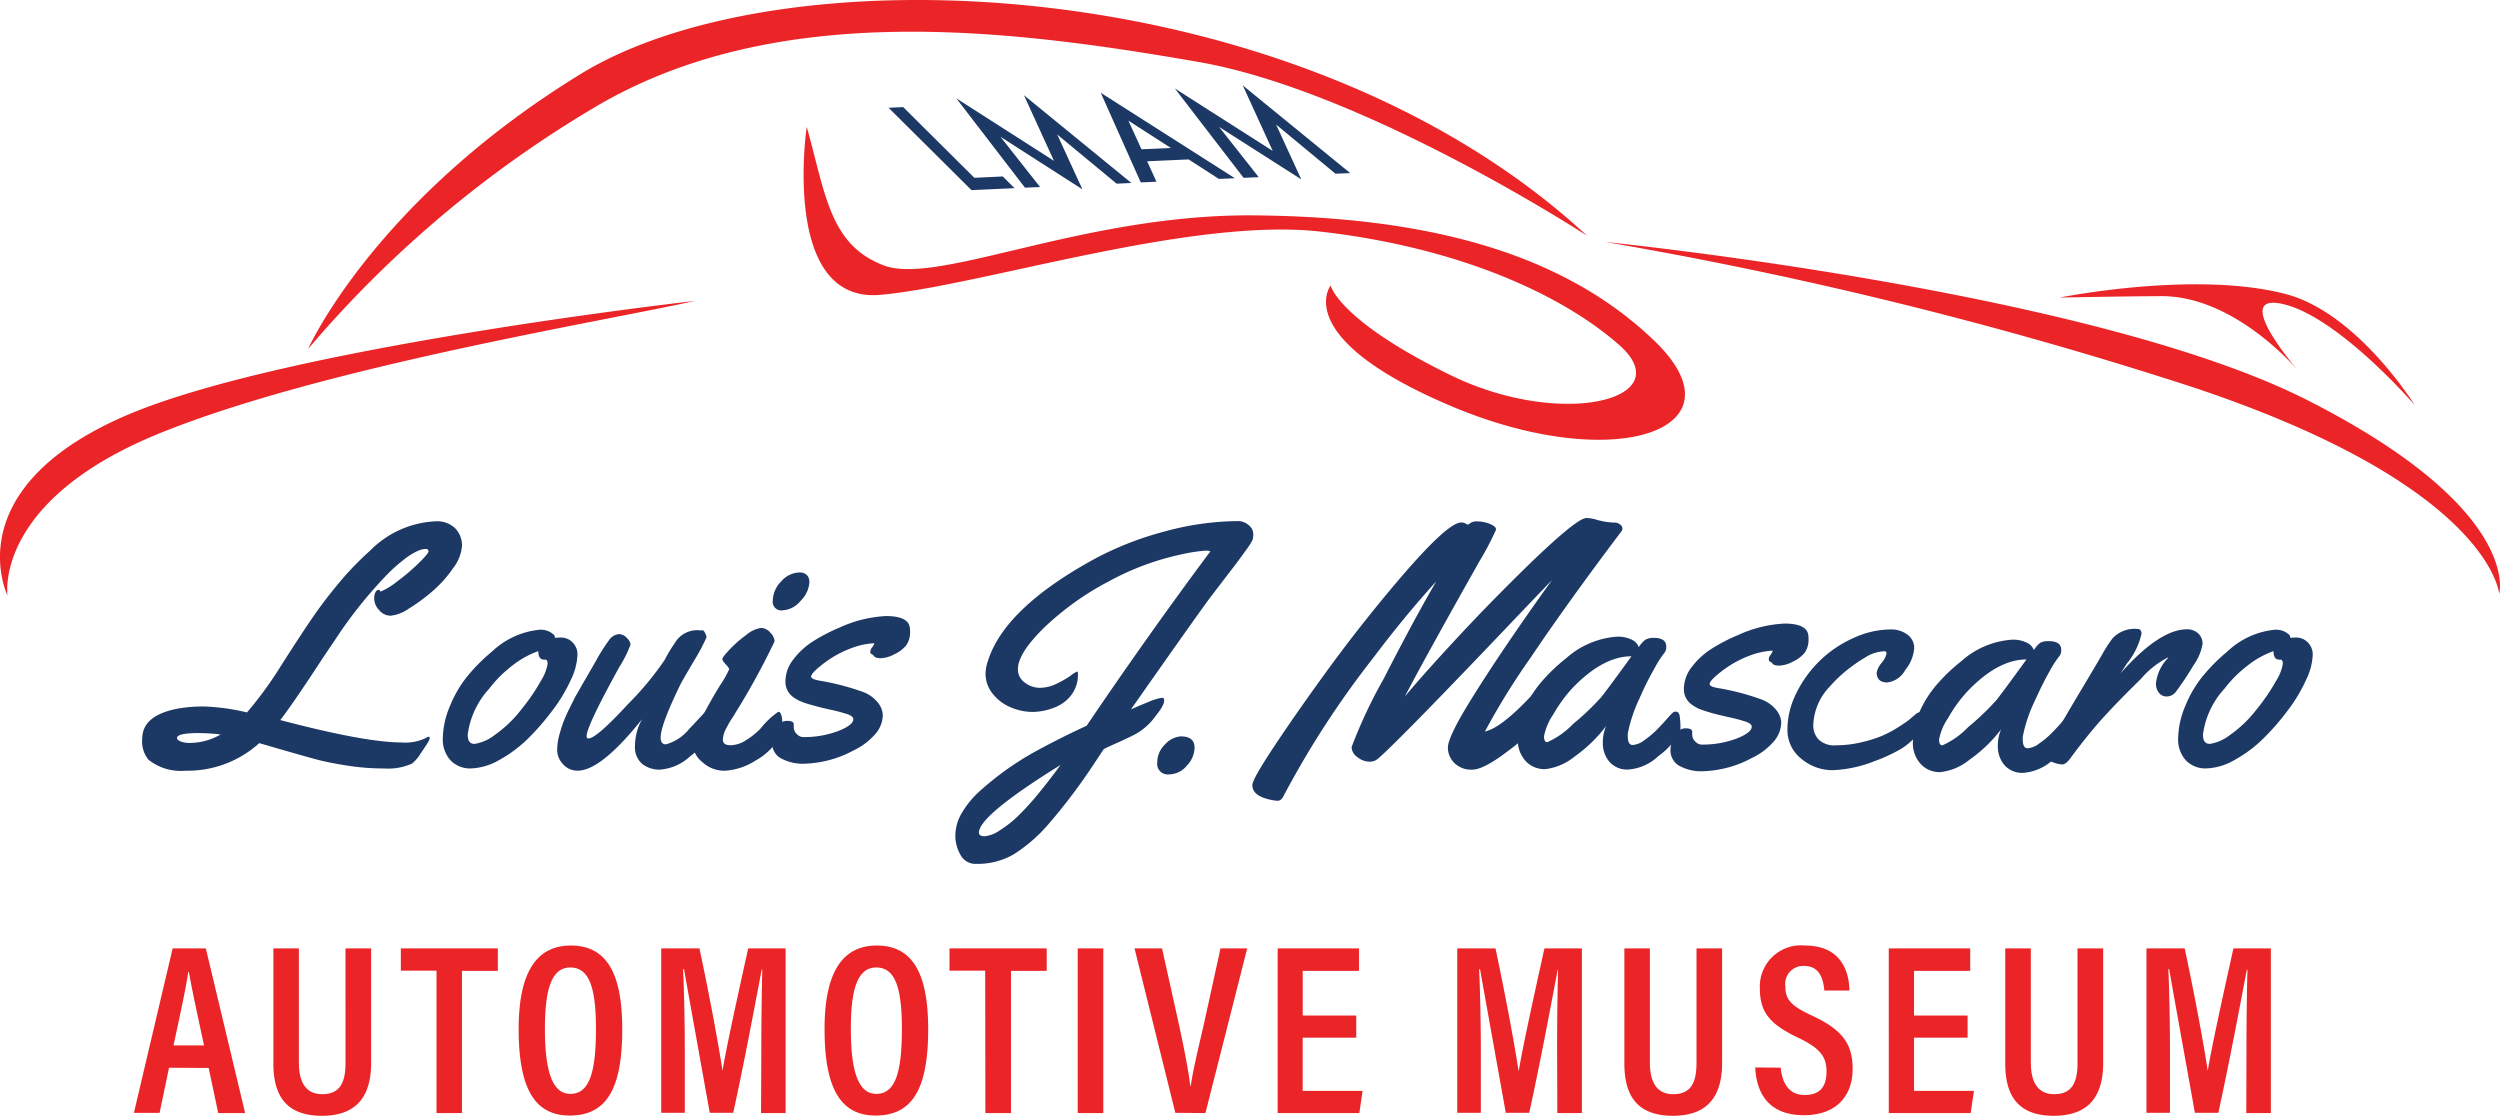
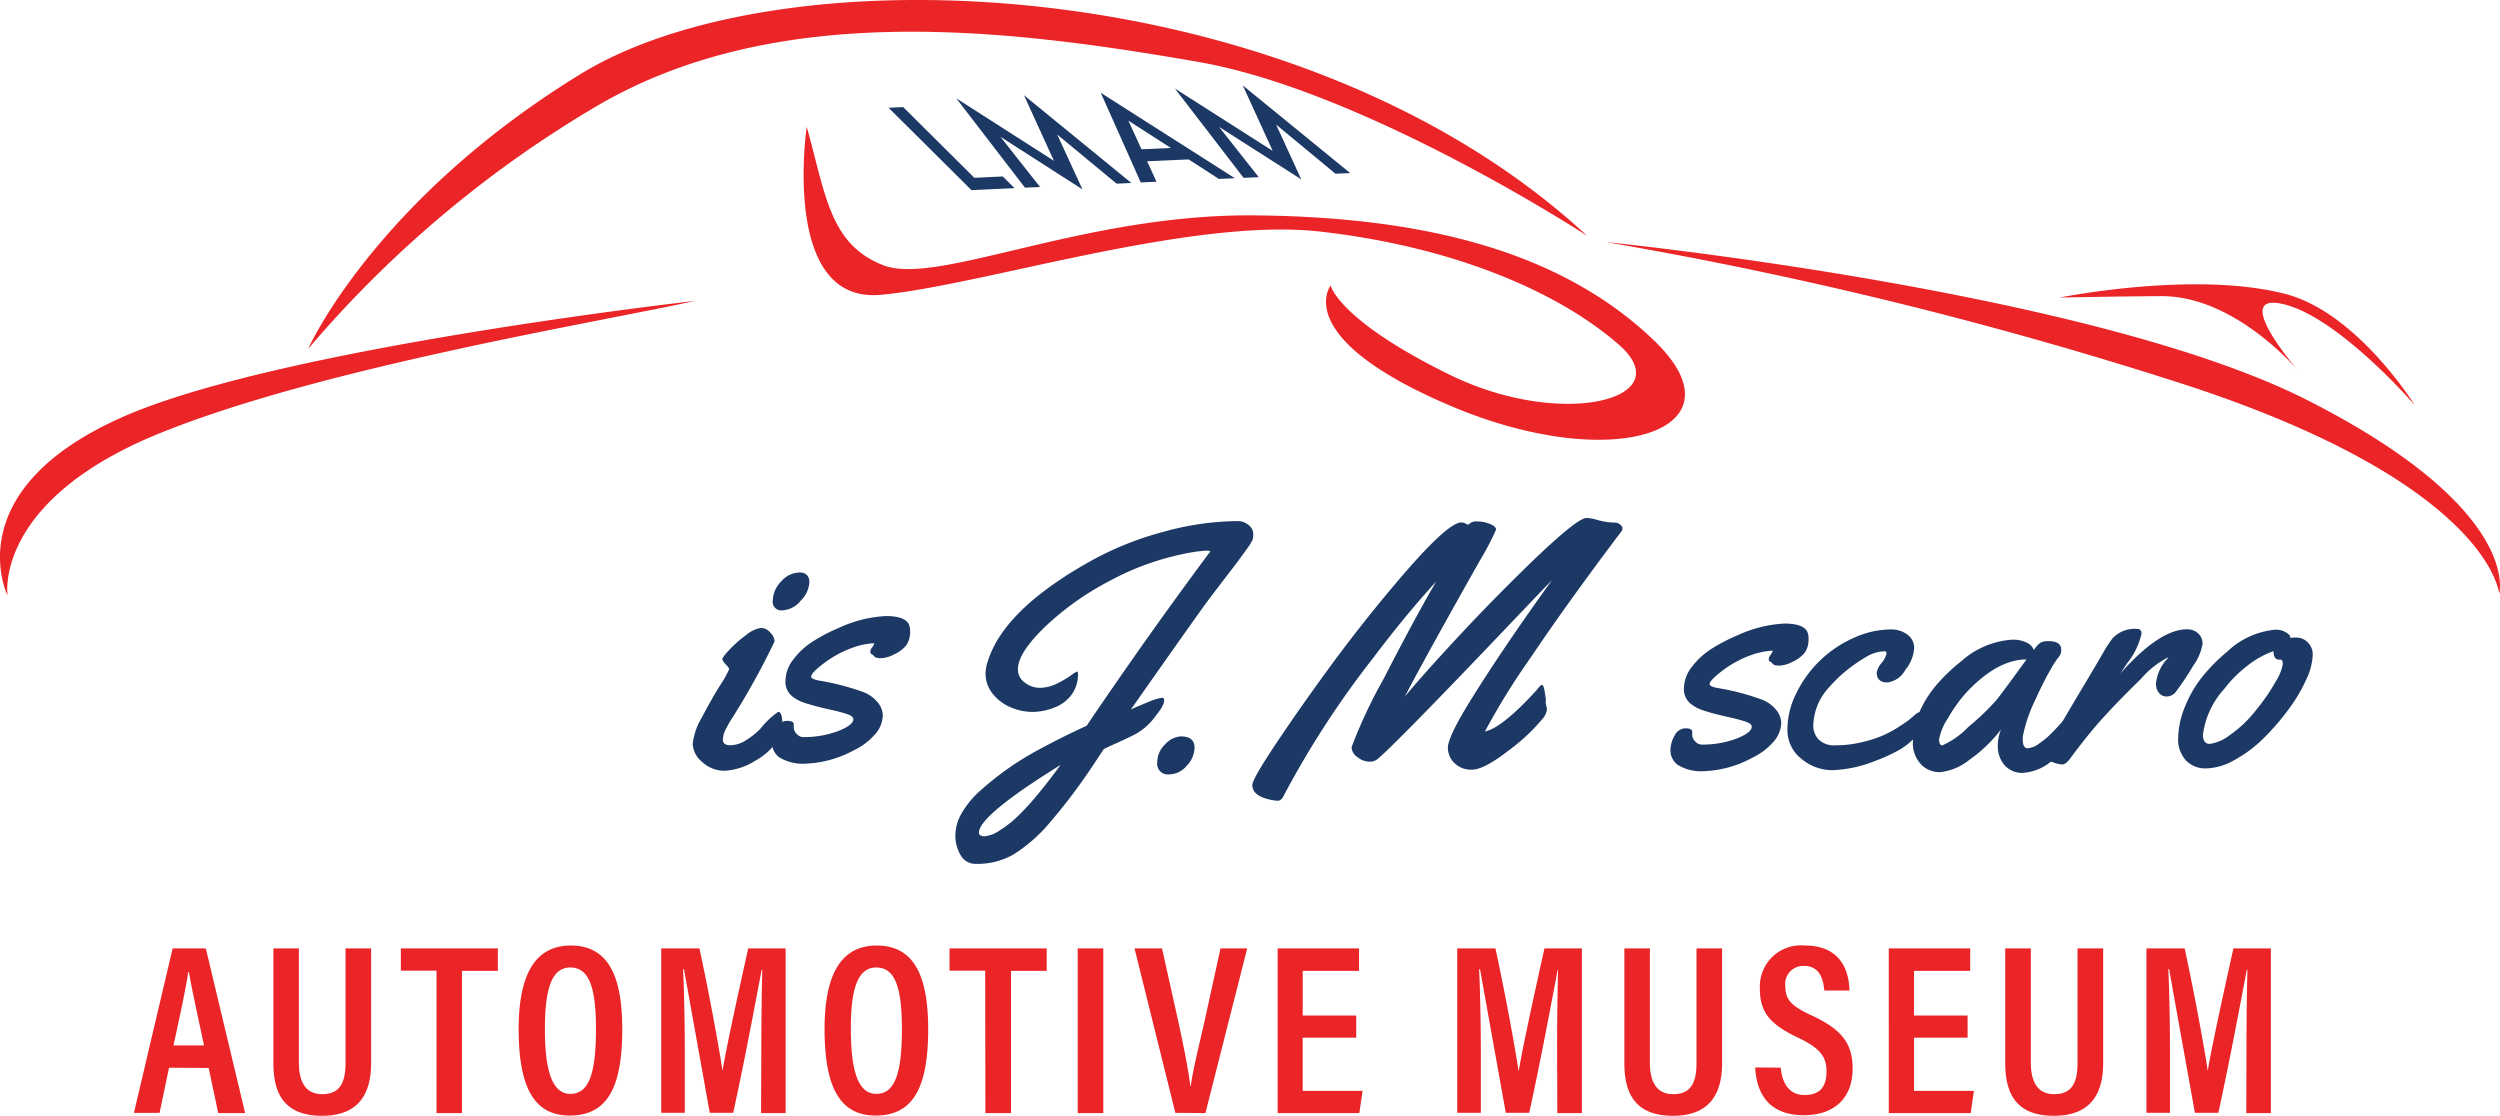
<svg xmlns="http://www.w3.org/2000/svg" width="232.238" height="103.65">
-   <path d="M24.082 69.034a9.91 9.91 0 01-6.847 2.561 4.818 4.818 0 01-3.437-1.018 2.648 2.648 0 01-.584-1.958q0-2.155 3.282-2.789a13.329 13.329 0 012.479-.2 19.91 19.91 0 013.967.552 35.147 35.147 0 003.2-4.4q1.853-2.9 2.935-4.473t2.447-3.2a28.159 28.159 0 012.867-2.967 9.123 9.123 0 016.007-2.711 2.419 2.419 0 011.913.671 2.346 2.346 0 01.612 1.557 3.907 3.907 0 01-.84 2.132 11.1 11.1 0 01-1.94 2.159 17.15 17.15 0 01-2.173 1.593 3.579 3.579 0 01-1.689.653 1.369 1.369 0 01-1.059-.52 1.57 1.57 0 01-.456-1.009 1.292 1.292 0 01.128-.68.351.351 0 01.269-.192c.1 0 .151.055.173.169a6.39 6.39 0 001.575-.963 18.715 18.715 0 001.981-1.684c.6-.589.913-.954.913-1.1s-.091-.224-.269-.224a2.1 2.1 0 00-.73.187 5.934 5.934 0 00-1.232.762 14.79 14.79 0 00-1.666 1.488 41.082 41.082 0 00-4.852 6.117q-.616.89-1.739 2.6-2.282 3.465-3.282 4.743 7.9 2.081 11.293 2.081a4.336 4.336 0 002.2-.4.863.863 0 01.31-.137c.05 0 .078.041.078.123a.844.844 0 01-.142.37c-.091.164-.32.511-.685 1.045a3.766 3.766 0 01-.808.959 5.373 5.373 0 01-2.565.456 22.044 22.044 0 01-3.451-.265q-1.643-.26-2.643-.516c-.666-.169-1.657-.456-2.962-.826zm-5.624-.936c-1.342 0-2.018.16-2.018.456 0 .123.119.233.347.324a2.255 2.255 0 00.826.137 5.761 5.761 0 002.88-.785 16.5 16.5 0 00-2.036-.129zm33.75-8.87a1.47 1.47 0 01.949.415 1.575 1.575 0 01.484 1.269 5.893 5.893 0 01-.6 2.218 14.608 14.608 0 01-1.652 2.775 23.042 23.042 0 01-2.282 2.648 12.051 12.051 0 01-2.711 2.036 5.628 5.628 0 01-2.643.794 2.524 2.524 0 01-1.9-.749 2.894 2.894 0 01-.717-2.081 7.915 7.915 0 01.657-2.949 10.727 10.727 0 011.684-2.857 16.629 16.629 0 012.237-2.228 7.436 7.436 0 014.4-2.018 1.767 1.767 0 011.278.415.361.361 0 01.155.246v.091a5.935 5.935 0 01.657-.027zm-1.552 2.05h-.11c-.361 0-.539-.265-.539-.79a8.321 8.321 0 00-2.36 1.3 11.466 11.466 0 00-2.2 2.186 7.8 7.8 0 00-2 4.268q0 .863.63.863a4.007 4.007 0 001.881-.831 11.247 11.247 0 002.474-2.374 18.193 18.193 0 001.826-2.675 4.268 4.268 0 00.612-1.538c0-.274-.068-.406-.192-.406zm15.082 4.851c.2 0 .315.146.356.456a6.708 6.708 0 01.059.913 1.6 1.6 0 01-.091.662 7.76 7.76 0 01-1.954 2.1 4.593 4.593 0 01-2.867 1.237 2.625 2.625 0 01-1.543-.5 2.03 2.03 0 01-.708-1.748 5.021 5.021 0 01.662-2.451q-3.821 4.793-5.993 4.793a1.753 1.753 0 01-1.369-.616 1.926 1.926 0 01-.53-1.274 5.336 5.336 0 01.183-1.369c.123-.456.256-.886.393-1.255a13.852 13.852 0 01.616-1.369c.274-.543.456-.94.607-1.187s.347-.621.639-1.118.68-1.169 1.159-2.008a16.778 16.778 0 011.182-1.872 1.292 1.292 0 01.913-.616 1.009 1.009 0 01.785.361 1.032 1.032 0 01.342.6 11.023 11.023 0 01-1.036 2.077q-3.049 5.519-3.049 6.427c0 .151.059.228.169.228q.739 0 3.684-3.2a28.271 28.271 0 003.405-4.108 12.4 12.4 0 01.913-1.52 2.392 2.392 0 012.364-1.214 1.96 1.96 0 01.265 0c.059 0 .132.1.215.265a.949.949 0 01.123.383 18.782 18.782 0 01-1.223 2.282q-1.091 1.862-1.21 2.109-1.826 3.757-1.826 4.9c0 .456.164.648.493.648a4.218 4.218 0 002.159-1.433c.306-.315.612-.639.913-.968s.488-.52.561-.58a.42.42 0 01.239-.035z" fill="#1c3864" />
  <path d="M72.69 67.498a1.758 1.758 0 01-.091.662 5.811 5.811 0 01-2.406 2.488 5.934 5.934 0 01-2.867.949 2.99 2.99 0 01-2.1-.817 2.319 2.319 0 01-.876-1.666 6.035 6.035 0 01.849-2.465q.844-1.616 1.693-2.985a10.116 10.116 0 00.844-1.488c0-.078-.1-.228-.315-.456s-.315-.393-.315-.5.215-.393.639-.849a10.955 10.955 0 011.557-1.369 2.8 2.8 0 011.4-.671 1.15 1.15 0 01.872.456 1.241 1.241 0 01.383.785 66.782 66.782 0 01-3.652 6.669 4.536 4.536 0 01-.256.411c-.137.21-.246.383-.324.52s-.164.306-.269.5a2.428 2.428 0 00-.306 1.032c0 .352.237.525.708.525a2.739 2.739 0 001.47-.484 6.787 6.787 0 001.321-1.064 7.645 7.645 0 011.648-1.557c.256-.013.393.457.393 1.374zm2.5-13.447a2.634 2.634 0 01-.817 1.762 2.337 2.337 0 01-1.7.886.794.794 0 01-.886-.913 2.593 2.593 0 01.776-1.767 2.323 2.323 0 011.716-.84.913.913 0 01.666.233.844.844 0 01.237.639z" fill="#1c3864" />
  <path d="M73.735 67.289v.246a.881.881 0 00.292.662.835.835 0 00.539.274 8.974 8.974 0 003.273-.552c.954-.37 1.429-.739 1.429-1.109 0-.173-.173-.329-.516-.456a15.819 15.819 0 00-1.744-.456 30.741 30.741 0 01-1.78-.456 8.5 8.5 0 01-.876-.3 3.331 3.331 0 01-.662-.383 1.735 1.735 0 01-.726-1.52 3.337 3.337 0 01.749-2 7 7 0 011.872-1.7 16.52 16.52 0 012.419-1.246 11.677 11.677 0 014.3-1.064q1.712 0 2.113.739a1.369 1.369 0 01.123.589v.1a2.1 2.1 0 01-.347 1.278 3.008 3.008 0 01-1.1.835 2.894 2.894 0 01-1.187.37 1.465 1.465 0 01-.552-.064.6.6 0 01-.192-.16.457.457 0 00-.192-.146c-.078-.032-.119-.11-.119-.233a.6.6 0 01.155-.379 1.205 1.205 0 00.215-.406 6.869 6.869 0 00-2.127.456 9.942 9.942 0 00-1.9.945 11.075 11.075 0 00-1.319 1c-.347.315-.525.552-.525.7s.237.269.712.365a23.025 23.025 0 014.19 1.091 3.2 3.2 0 011.369 1.05 1.954 1.954 0 01.388 1.064 2.771 2.771 0 01-.785 1.862 6.157 6.157 0 01-1.945 1.433 10.152 10.152 0 01-4.318 1.214 4.263 4.263 0 01-2.543-.561 1.657 1.657 0 01-.7-1.333 2.739 2.739 0 01.393-1.424 1.155 1.155 0 011.009-.653c.409.008.615.108.615.328zm31.317-1.379c.379-.183.913-.411 1.593-.685a5.246 5.246 0 011.3-.406c.132 0 .2.068.2.215a1.041 1.041 0 01-.11.456 2.519 2.519 0 01-.224.4c-.073.11-.173.251-.3.415l-.233.306a5.614 5.614 0 01-2.121 1.748q-.479.246-1.369.644c-.593.265-1.018.456-1.255.589l-.817 1.232a54.075 54.075 0 01-4.35 5.774 14.415 14.415 0 01-3.236 2.789 6.77 6.77 0 01-3.46.863 1.57 1.57 0 01-1.438-.822 3.588 3.588 0 01-.484-1.853 4.177 4.177 0 01.639-2.118 8.641 8.641 0 011.762-2.086 29.523 29.523 0 012.355-1.881 28.449 28.449 0 012.739-1.716q2.415-1.31 4.7-2.355 5.592-8.267 11.357-16.017c.082-.082.123-.142.123-.183s-.151-.064-.456-.064a14.811 14.811 0 00-2.063.31 25.005 25.005 0 00-6.947 2.565 26.246 26.246 0 00-5.934 4.25q-2.465 2.4-2.465 3.889a1.493 1.493 0 00.644 1.242 2.282 2.282 0 001.4.484 3.574 3.574 0 001.538-.374 9.068 9.068 0 001.319-.758 2.629 2.629 0 01.6-.379c.055 0 .078.073.078.219a3.163 3.163 0 01-.593 1.931 3.51 3.51 0 01-1.616 1.2 5.578 5.578 0 01-2.008.4 5.226 5.226 0 01-1.967-.4 4.2 4.2 0 01-1.7-1.246 2.944 2.944 0 01-.7-1.926 3.652 3.652 0 01.2-1.1q1.52-4.957 9.965-9.563a29.67 29.67 0 016.482-2.529 26.278 26.278 0 016.774-.963 1.506 1.506 0 011.013.37 1.054 1.054 0 01.434.79 1.912 1.912 0 01-.064.584 5.98 5.98 0 01-.552.876q-.493.685-1 1.369-1.406 1.826-2.392 3.127t-7.361 10.387zm-6.532 5.149q-7.577 4.7-7.582 6.286c0 .224.178.338.534.338a2.921 2.921 0 001.392-.539 10.17 10.17 0 001.625-1.264 23.276 23.276 0 001.625-1.739q1.247-1.482 2.406-3.082zm9.724-1.922a2.132 2.132 0 011.447-.73c.854 0 1.278.351 1.278 1.05a2.483 2.483 0 01-.721 1.671 2.155 2.155 0 01-1.634.808.986.986 0 01-1.109-1.123 2.282 2.282 0 01.739-1.675zm35.339-3.862l.123.584a1.575 1.575 0 01-.383.881 18.121 18.121 0 01-3.259 3.04c-1.493 1.146-2.6 1.716-3.3 1.716a2.191 2.191 0 01-1.662-.621 1.99 1.99 0 01-.6-1.424q0-.959 2-4.222 3-4.857 7.669-11.339-.986 1.013-5.236 5.478-9.412 9.86-11 11.17a1.159 1.159 0 01-.762.215 1.789 1.789 0 01-1.054-.406 1.155 1.155 0 01-.557-.913v-.05a46.182 46.182 0 012.976-6.331q2.917-5.688 4.884-9.043-2.917 3.2-5.888 7.148a85.342 85.342 0 00-8.271 12.735c-.155.329-.342.493-.571.493a4.281 4.281 0 01-.986-.173c-.913-.246-1.369-.676-1.369-1.292q0-.557 2.282-3.967t5.254-7.459q2.994-4.04 6.194-7.787 4.423-5.176 5.683-5.176a.831.831 0 01.388.1.762.762 0 00.228.1.132.132 0 00.1-.046.986.986 0 01.79-.246 2.981 2.981 0 011.155.233c.379.155.566.329.566.525a26.209 26.209 0 01-1.543 2.94q-5.163 9.157-6.934 12.571 1.7-2.045 4.848-5.436t6.628-6.779q4.519-4.378 5.4-4.373a3.432 3.432 0 01.913.151 6.518 6.518 0 001.826.278.849.849 0 01.425.21.456.456 0 01.178.329.406.406 0 01-.1.278q-5.021 6.655-8.44 11.74a65.137 65.137 0 00-4.236 6.847q1.616-.342 4.82-3.866a2.465 2.465 0 01.2-.246 1.335 1.335 0 00.11-.123q.26-.306.4.383c.041.269.073.456.087.561s.032.224.046.342a1.658 1.658 0 01-.022.27z" fill="#1c3864" />
-   <path d="M153.616 59.254c.781 0 1.169.269 1.169.8a.845.845 0 01-.2.63 10.009 10.009 0 00-.854 1.333 29.377 29.377 0 00-1.447 2.9 13.667 13.667 0 00-1.027 3.013 1.674 1.674 0 00-.046.429q0 .849.456.849a2 2 0 001.091-.456 7.968 7.968 0 001.128-.936c.329-.338.648-.676.959-1.027a7.045 7.045 0 01.566-.6.392.392 0 01.274-.078c.2 0 .315.146.356.456a6.7 6.7 0 01.064.913 1.58 1.58 0 01-.1.662 7.409 7.409 0 01-1.963 2.109 4.562 4.562 0 01-2.739 1.232 2.168 2.168 0 01-1.826-.753 2.643 2.643 0 01-.584-1.671 3.948 3.948 0 01.306-1.611 13.311 13.311 0 01-2.944 2.844 5.208 5.208 0 01-2.7 1.155 2.387 2.387 0 01-1.712-.63 2.839 2.839 0 01-.844-2.182 6.879 6.879 0 01.621-2.8 10.162 10.162 0 011.643-2.574 16.337 16.337 0 012.232-2.118 7.942 7.942 0 014.715-2 2.93 2.93 0 011.369.278 1.273 1.273 0 01.662.694 2.365 2.365 0 01.625-.7 1.589 1.589 0 01.75-.161zm-2.063 1.712q-2.634 0-5.455 2.926a13.123 13.123 0 00-1.826 2.511 5.206 5.206 0 00-.84 2c0 .361.1.539.306.539a7.57 7.57 0 002.406-1.7 23.741 23.741 0 002.62-2.5q.708-.896 2.789-3.776z" fill="#1c3864" />
  <path d="M157.199 67.982v.246a.872.872 0 00.292.662.821.821 0 00.539.278 8.975 8.975 0 003.273-.552q1.424-.557 1.424-1.109c0-.178-.169-.329-.516-.456a16.169 16.169 0 00-1.739-.456c-.817-.187-1.41-.338-1.78-.456a8.506 8.506 0 01-.876-.3 3.605 3.605 0 01-.662-.388 1.73 1.73 0 01-.726-1.515 3.328 3.328 0 01.749-2 7 7 0 011.871-1.7 16.521 16.521 0 012.419-1.246 11.676 11.676 0 014.3-1.064q1.712 0 2.113.739a1.369 1.369 0 01.123.584v.1a2.113 2.113 0 01-.347 1.278 3.054 3.054 0 01-1.1.831 2.912 2.912 0 01-1.187.37 1.5 1.5 0 01-.552-.059.557.557 0 01-.192-.164.515.515 0 00-.2-.146c-.078-.032-.114-.1-.114-.228a.6.6 0 01.155-.379 1.182 1.182 0 00.215-.411 7 7 0 00-2.127.456 9.993 9.993 0 00-1.9.949 11 11 0 00-1.315 1c-.351.32-.525.552-.525.7s.237.269.708.361a22.312 22.312 0 014.19 1.1 3.2 3.2 0 011.369 1.045 2.017 2.017 0 01.388 1.064 2.775 2.775 0 01-.79 1.867 6.071 6.071 0 01-1.94 1.429 10.1 10.1 0 01-4.323 1.219 4.209 4.209 0 01-2.538-.561 1.666 1.666 0 01-.7-1.333 2.739 2.739 0 01.393-1.424 1.155 1.155 0 011.009-.657c.414.002.619.111.619.326zm19.131-.425q.794-.507 1.027-.7c.151-.132.333-.283.539-.456a.885.885 0 01.507-.26c.205 0 .31.233.31.7a2.4 2.4 0 01-.689 1.511 6.021 6.021 0 01-1.7 1.369 15.418 15.418 0 01-2.173.981 11.754 11.754 0 01-3.907.844 4.478 4.478 0 01-2.9-1.054 3.387 3.387 0 01-1.3-2.739 7.573 7.573 0 01.849-3.405 10.759 10.759 0 015.277-5.076 8.39 8.39 0 013.487-.8 2.492 2.492 0 011.5.456 1.538 1.538 0 01.662 1.31 3.652 3.652 0 01-.826 1.995 2.21 2.21 0 01-1.671 1.164c-.657 0-.986-.315-.986-.94a2.022 2.022 0 01.456-.876 2.068 2.068 0 00.456-.858c0-.146-.059-.224-.173-.224a3.551 3.551 0 00-1.826.589 14.61 14.61 0 00-1.762 1.232 12.439 12.439 0 00-1.5 1.447 5.427 5.427 0 00-1.543 3.62 1.9 1.9 0 00.488 1.3 2.081 2.081 0 001.63.548 10.214 10.214 0 002.305-.269 11.825 11.825 0 001.9-.584 10.431 10.431 0 001.561-.822z" fill="#1c3864" />
  <path d="M190.302 59.558c.781 0 1.173.265 1.173.8a.872.872 0 01-.2.634 8.8 8.8 0 00-.858 1.333c-.434.753-.913 1.721-1.447 2.894a13.541 13.541 0 00-1.022 3.013 1.517 1.517 0 00-.046.429c0 .566.151.849.456.849a2.022 2.022 0 001.091-.456 7.762 7.762 0 001.127-.94c.329-.333.648-.676.963-1.022a7.9 7.9 0 01.561-.6.429.429 0 01.278-.078c.192 0 .31.151.352.456a6.748 6.748 0 01.064.913 1.707 1.707 0 01-.091.666 7.573 7.573 0 01-1.967 2.109 4.562 4.562 0 01-2.739 1.232 2.173 2.173 0 01-1.826-.753 2.694 2.694 0 01-.584-1.675 3.911 3.911 0 01.306-1.607 13.265 13.265 0 01-2.931 2.816 5.209 5.209 0 01-2.707 1.155 2.369 2.369 0 01-1.707-.63 2.821 2.821 0 01-.849-2.177 6.846 6.846 0 01.625-2.807 10.121 10.121 0 011.639-2.57 16.594 16.594 0 012.232-2.118 7.867 7.867 0 014.715-2 2.848 2.848 0 011.369.278 1.251 1.251 0 01.662.689 2.281 2.281 0 01.625-.7 1.588 1.588 0 01.735-.128zm-2.05 1.7q-2.634 0-5.455 2.93a12.983 12.983 0 00-1.826 2.511 5.206 5.206 0 00-.84 2c0 .356.105.539.31.539a7.584 7.584 0 002.4-1.7 24.1 24.1 0 002.62-2.506q.696-.884 2.791-3.774z" fill="#1c3864" />
  <path d="M196.965 62.568q3.652-4.108 6.19-4.108a1.465 1.465 0 011.041.379 1.269 1.269 0 01.411.977 4.825 4.825 0 01-.858 2.013 28.246 28.246 0 01-1.579 2.378 1.091 1.091 0 01-.867.493.913.913 0 01-.758-.351 1.369 1.369 0 01-.269-.831 3.941 3.941 0 011.141-2.406l-.032-.032a8.183 8.183 0 00-2.515 2q-2.008 1.954-3.423 3.506t-3.058 3.766c-.315.456-.589.662-.808.662a2.666 2.666 0 01-.876-.205 3.616 3.616 0 01-.662-.3.379.379 0 01-.119-.31 1.274 1.274 0 01.123-.5 6.841 6.841 0 01.456-.813c.219-.347.552-.913 1-1.693s1.146-1.963 2.091-3.542 1.506-2.538 1.693-2.867a12.727 12.727 0 01.954-1.479 2.792 2.792 0 012.324-.877c.247 0 .37.151.37.456a6.779 6.779 0 01-1.342 2.739zm16.439-3.34a1.47 1.47 0 01.945.415 1.579 1.579 0 01.488 1.269 5.83 5.83 0 01-.6 2.218 14.561 14.561 0 01-1.648 2.775 22.643 22.643 0 01-2.282 2.647 12.051 12.051 0 01-2.711 2.036 5.6 5.6 0 01-2.638.794 2.511 2.511 0 01-1.9-.749 2.876 2.876 0 01-.717-2.081 7.993 7.993 0 01.653-2.949 10.741 10.741 0 011.689-2.857 16.6 16.6 0 012.232-2.228 7.451 7.451 0 014.4-2.018 1.767 1.767 0 011.278.415.361.361 0 01.155.246v.091a6.018 6.018 0 01.657-.027zm-1.557 2.05h-.11c-.361 0-.539-.265-.539-.79a8.362 8.362 0 00-2.355 1.3 11.49 11.49 0 00-2.2 2.186 7.8 7.8 0 00-2 4.268c0 .575.215.863.634.863a4.044 4.044 0 001.881-.831 11.234 11.234 0 002.469-2.374 18.642 18.642 0 001.826-2.675 4.231 4.231 0 00.607-1.538c.002-.277-.069-.41-.213-.41zM83.901 9.947l6.61 6.569 2.643-.123 1.091 1.086-4 .183-7.7-7.65zm11.315 7.487l-6.381-8.3 9.07 5.806-2.784-6.094 9.978 8.152-1.369.064-5.519-4.565 2.342 5.094-7.618-4.886 3.684 4.67zm15.201-2.625l-3.853.173.867 1.9-1.461.064-3.715-8.327 12.461 7.938-1.488.064zm-1.648-1.064l-3.948-2.538 1.219 2.661zm6.755 2.775l-6.386-8.3 9.093 5.8-2.784-6.089 9.978 8.148-1.367.058-5.514-4.565 2.337 5.09-7.637-4.875 3.684 4.67z" fill="#1c3864" />
  <path d="M147.444 21.911S126.826 8.45 111.315 5.752C93.615 2.675 72.178.023 55.425 9.86a105.3 105.3 0 00-26.8 22.549s6.114-13.775 25.358-25.561c19.112-11.676 66.886-9.522 93.461 15.063z" fill="#eb2427" />
  <path d="M74.94 11.782s-2.433 16.433 6.847 15.607 28.789-7.24 40.863-5.875 21.933 5.437 27.73 10.5-5.263 7.911-15.67 2.816-11.1-8.312-11.1-8.312-3.818 4.887 11.313 11.254 27.342 2.15 18.765-6.107-21.244-11.517-37.161-11.658-29.404 6.565-34.443 4.643-5.391-6.665-7.144-12.868zM64.551 27.955s-38.174 4.3-52.9 10.668C-4.147 45.47.7 55.32.7 55.32s-1.369-8.814 14.215-15.105c15.177-6.134 41.187-10.375 49.636-12.26zm84.601-5.473s45.19 4.533 65.211 14.7 17.8 17.985 17.8 17.985-.762-10.01-28.575-19.235a389.055 389.055 0 00-54.436-13.45zm64.337 11.954s-6.391-7.345-1.406-6.19c5.163 1.191 12.238 9.389 12.238 9.389s-5.318-8.572-11.991-10.321c-8.435-2.209-21 .329-21 .329s5.8-.119 9.463-.132c6.905-.018 12.696 6.925 12.696 6.925zM15.701 99.187l-.876 4.19h-2.384l3.597-15.278h3.081l3.652 15.3h-2.5l-.886-4.19zm3.25-2.077c-.68-3.2-1.173-5.437-1.4-6.815h-.064c-.192 1.369-.726 3.839-1.369 6.815zm8.813-9.011v10.595c0 1.4.37 2.949 2.168 2.949s2.164-1.3 2.164-2.94V88.099h2.379v10.645c0 2.739-1.05 4.907-4.565 4.907-3.46 0-4.514-2.022-4.514-4.88V88.099zm12.786 2.072h-3.314v-2.072h9.011v2.091h-3.333v13.209H40.55zm17.254 5.437c0 5.478-1.424 8.02-4.88 8.02-3.241 0-4.743-2.5-4.743-8.034 0-5.414 1.753-7.76 4.852-7.76 3.279.014 4.771 2.506 4.771 7.774zm-7.185-.041c0 3.88.666 6.048 2.369 6.048 1.78 0 2.374-2.045 2.374-6.034 0-3.862-.639-5.706-2.383-5.706s-2.359 2.026-2.359 5.692zm20.103 1.839c0-2.693.046-5.637.091-7.331h-.055c-.539 2.816-1.57 8.39-2.647 13.3h-2.177c-.8-4.473-1.876-10.426-2.392-13.338h-.087c.091 1.785.16 5.044.16 7.678v5.66h-2.191V88.099h3.55c.949 4.423 1.826 9.23 2.145 11.38.306-1.931 1.442-7.135 2.387-11.38h3.474v15.3h-2.282zm15.502-1.798c0 5.478-1.429 8.02-4.88 8.02-3.245 0-4.747-2.5-4.747-8.034 0-5.414 1.753-7.76 4.857-7.76 3.277.014 4.77 2.506 4.77 7.774zm-7.185-.041c0 3.88.662 6.048 2.365 6.048 1.785 0 2.378-2.045 2.378-6.034 0-3.862-.639-5.706-2.383-5.706s-2.36 2.026-2.36 5.692zm12.48-5.396h-3.314v-2.072h9.029v2.091h-3.319v13.209h-2.378zm10.973-2.072v15.3h-2.378v-15.3zm6.692 15.278l-3.793-15.278h2.556l1.5 6.751c.456 2.072.94 4.473 1.127 6.025h.046c.187-1.474.808-3.93 1.269-5.984l1.49-6.792h2.479l-3.88 15.3zm16.804-6.984h-4.975v4.944h5.564l-.3 2.059h-7.589V88.099h7.559v2.091h-5.231v4.149h4.972zm18.658 1.013c0-2.693.046-5.637.091-7.331h-.032c-.539 2.816-1.57 8.39-2.647 13.3h-2.177c-.8-4.473-1.876-10.426-2.392-13.338h-.087c.091 1.785.16 5.044.16 7.678v5.66h-2.191V88.099h3.55c.949 4.423 1.826 9.23 2.145 11.38h.023c.3-1.931 1.442-7.135 2.383-11.38h3.478v15.3h-2.282zm8.619-9.307v10.595c0 1.4.37 2.949 2.168 2.949s2.164-1.3 2.164-2.94V88.099h2.378v10.645c0 2.739-1.05 4.907-4.565 4.907-3.46 0-4.514-2.022-4.514-4.88V88.099zm12.155 11.083c.128 1.369.721 2.538 2.218 2.538s2.036-.84 2.036-2.209-.63-2.15-2.611-3.1c-2.543-1.214-3.579-2.282-3.579-4.565a3.819 3.819 0 014.172-4.012c3.273 0 4.108 2.259 4.149 4.181h-2.333c-.082-.826-.31-2.282-1.871-2.282a1.67 1.67 0 00-1.748 1.908c0 1.223.548 1.8 2.383 2.661 2.739 1.269 3.866 2.515 3.866 4.98s-1.447 4.314-4.537 4.314c-3.36 0-4.409-2.168-4.514-4.437zm17.36-2.789h-4.975v4.944h5.564l-.3 2.059h-7.611V88.099h7.564v2.091h-5.217v4.149h4.975zm5.874-8.294v10.595c0 1.4.374 2.949 2.173 2.949s2.164-1.3 2.164-2.94V88.099h2.383v10.645c0 2.739-1.05 4.907-4.587 4.907-3.455 0-4.51-2.022-4.51-4.88V88.099zm20.031 9.307c0-2.693.046-5.637.091-7.331h-.055c-.539 2.816-1.575 8.39-2.648 13.3h-2.177c-.8-4.473-1.881-10.426-2.392-13.338h-.078c.091 1.785.155 5.044.155 7.678v5.66h-2.186V88.099h3.551c.949 4.423 1.826 9.23 2.145 11.38.3-1.931 1.442-7.135 2.383-11.38h3.478v15.3h-2.282z" fill="#eb2427" />
</svg>